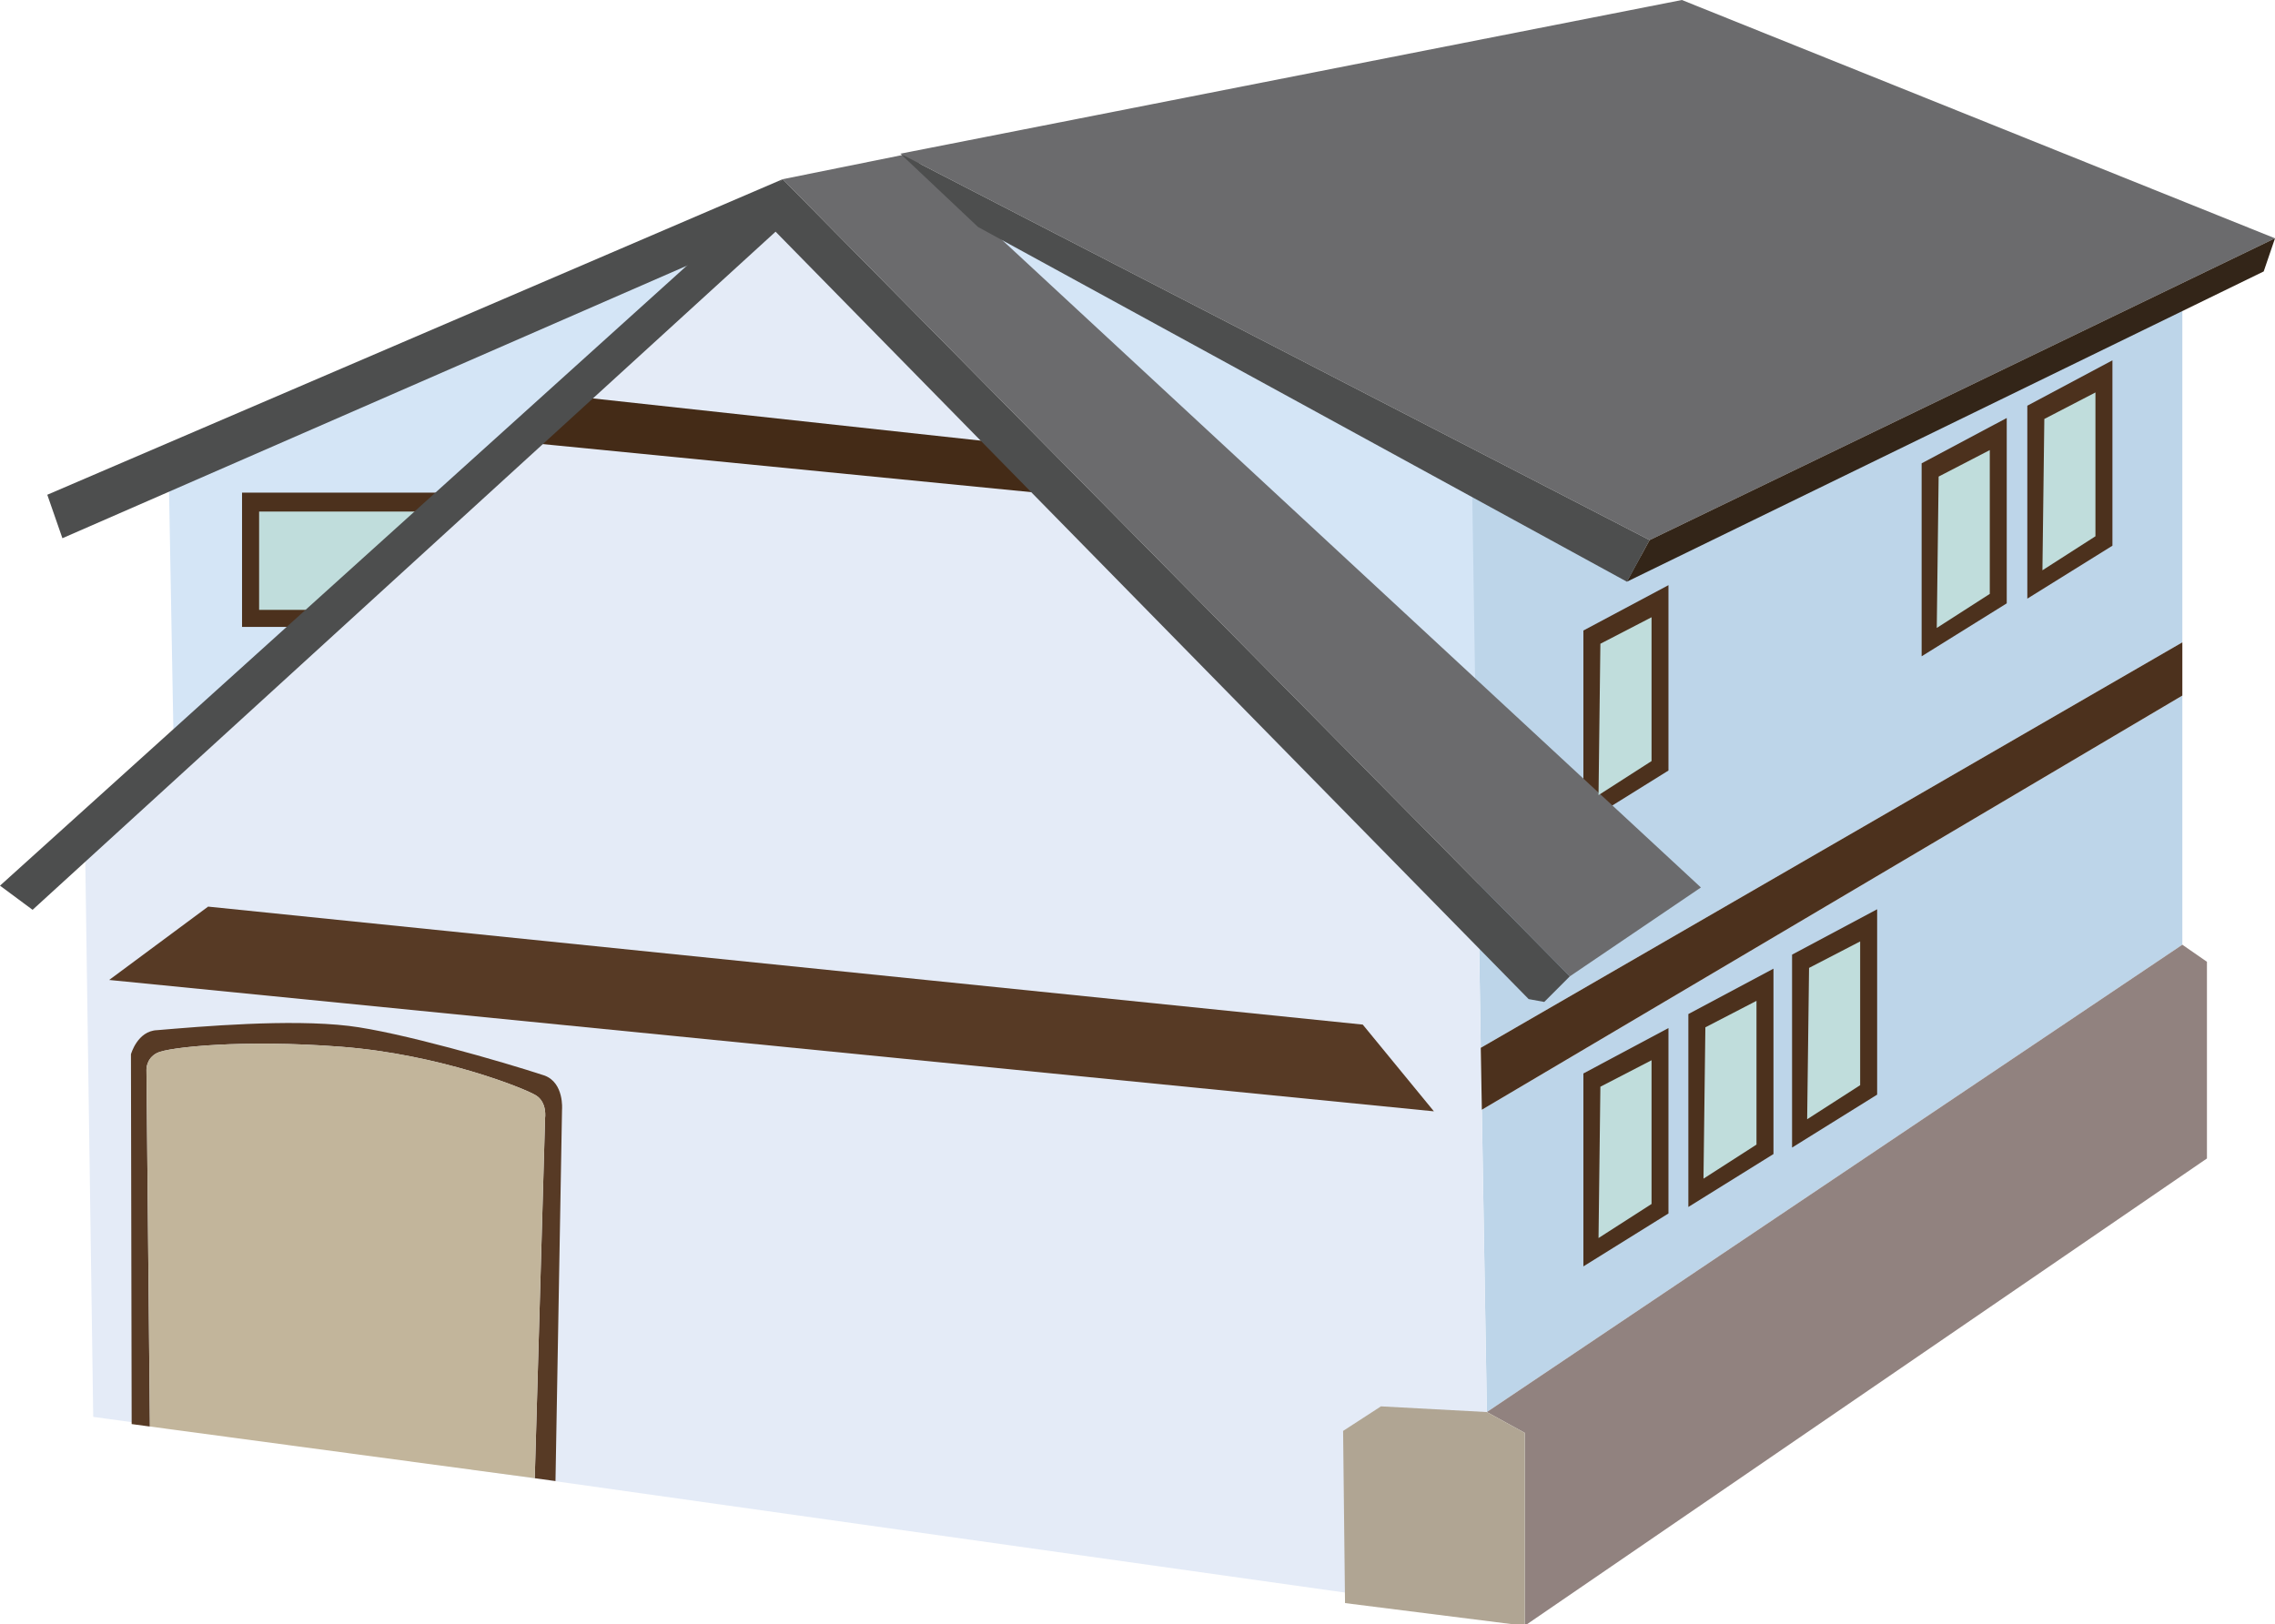
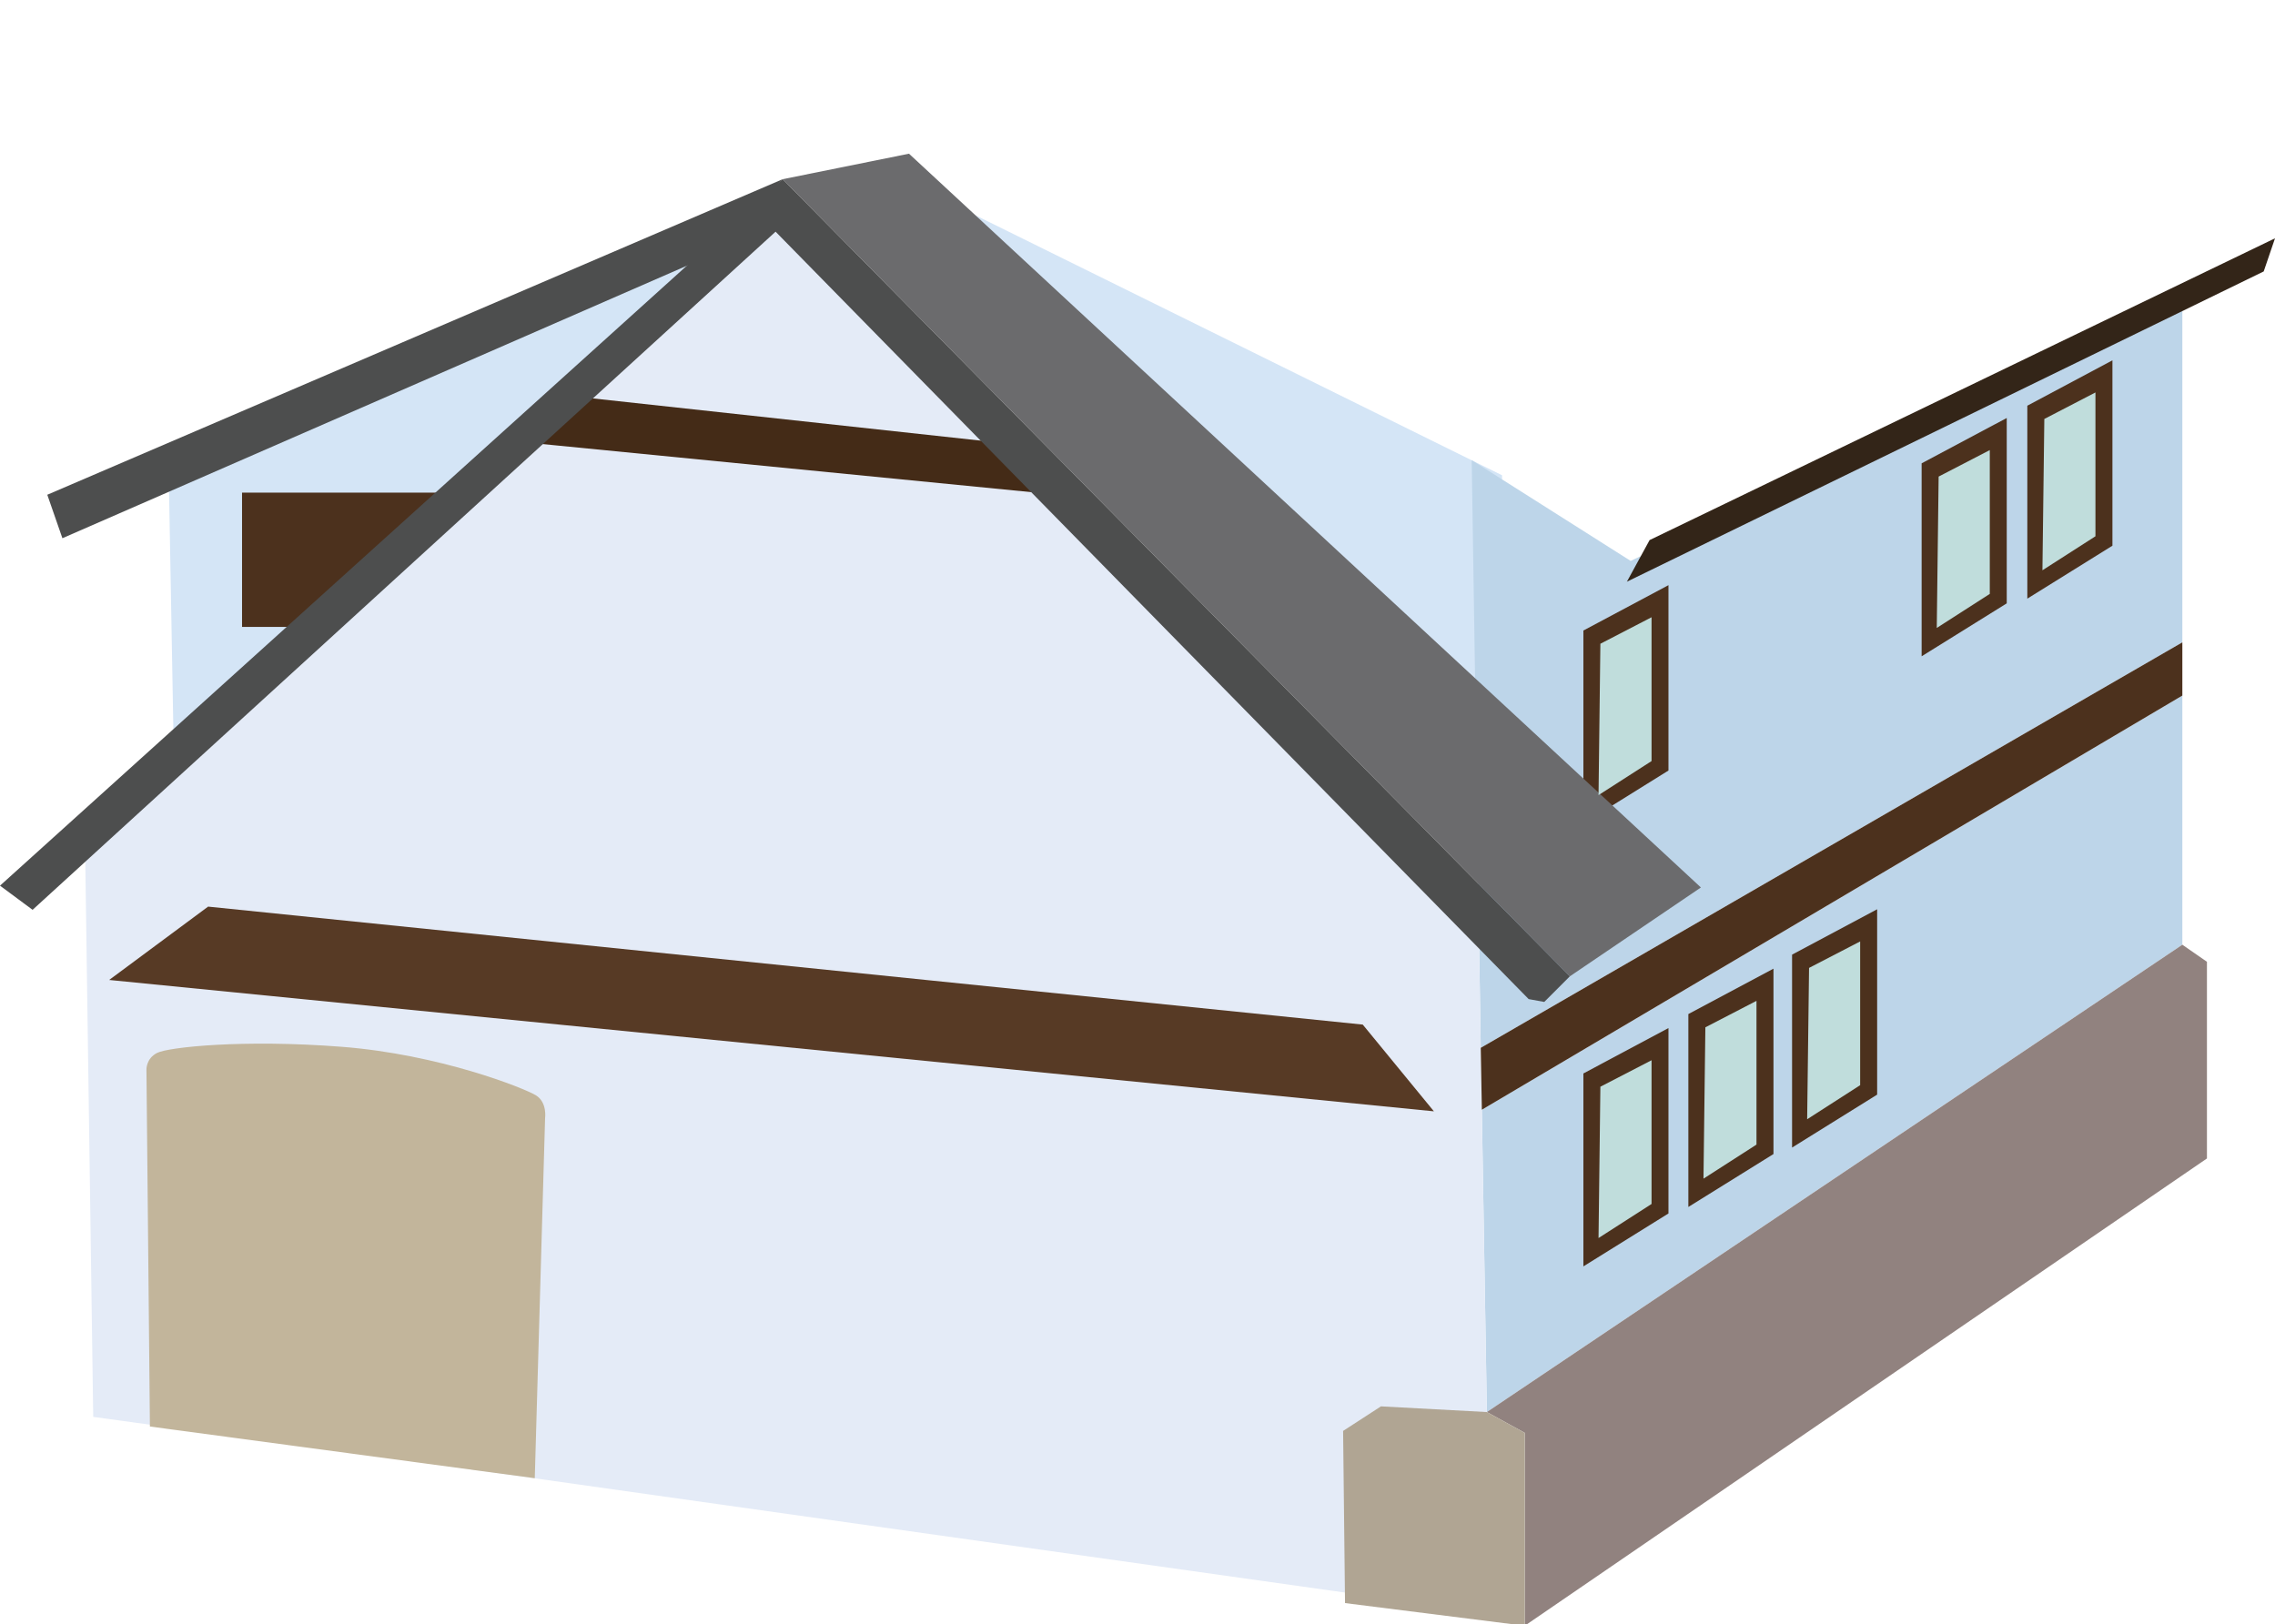
<svg xmlns="http://www.w3.org/2000/svg" xmlns:ns1="https://ian.umces.edu/media-library/" x="0px" y="0px" width="500" height="357" viewBox="0 0 500 357" xml:space="preserve">
  <title>Suburban: house 8</title>
  <desc>
    <ns1:title>Suburban: house 8</ns1:title>
    <ns1:descr>Illustration of a suburban house</ns1:descr>
    <ns1:scene>
      <ns1:contains>development, infrastructure, suburban, house, home</ns1:contains>
      <ns1:when>2015-02-26</ns1:when>
    </ns1:scene>
  </desc>
  <g>
    <polygon fill="#D4E5F6" points="330.125,161.971 330.125,104.477 213.702,46.988  " />
    <polygon fill="#BDD5E9" points="479.637,65.897 358.389,123.304 323.452,101.156 325.439,230.34 479.637,141.204  " />
    <polygon fill="#BDD5E9" points="326.783,310.408 479.637,207.676 479.637,152.905 325.68,243.95  " />
    <polygon fill="#4C311D" points="347.999,278.387 366.696,266.75 366.696,225.998 347.999,235.975  " />
    <polygon fill="#4C311D" points="366.696,128.635 347.999,138.602 347.999,181.023 366.696,169.382  " />
    <polygon fill="#E4EBF7" points="169.222,45.741 324.999,203.518 325.439,230.34 325.68,243.95 326.783,310.408 300.186,350.738    73.165,318.717 20.489,311.469 18.694,185.667  " />
    <polygon fill="#D4E5F6" points="37.001,99.487 38.236,167.793 159.646,53.221  " />
    <polygon fill="#4C311D" points="53.196,108.295 53.196,137.809 69.417,137.809 103.933,108.295  " />
-     <polygon fill="#C0DDDC" points="56.949,112.456 56.949,134.071 70.672,134.071 98.529,112.456  " />
    <polygon fill="#6B6B6D" points="373.824,195.091 199.777,33.786 172.009,39.395 345.017,214.625  " />
-     <polygon fill="#6B6B6D" points="197.885,33.786 369.646,0 500.002,52.385 362.548,118.726  " />
-     <polygon fill="#4D4E4E" points="197.885,33.786 362.548,118.726 357.557,127.875 214.948,49.894  " />
    <polygon fill="#4D4E4E" points="10.393,108.76 13.714,118.316 157.147,55.712 172.009,39.395  " />
    <polygon fill="#332518" points="357.557,127.875 497.518,59.668 500.002,52.385 362.548,118.726  " />
    <polygon fill="#4C311D" points="325.439,230.34 325.68,243.95 479.637,152.905 479.637,141.204  " />
    <polygon fill="#91827F" points="479.637,207.676 326.783,310.408 335.112,314.98 335.112,357.384 485.042,254.661 485.042,211.425     " />
    <polygon fill="#B0A593" points="326.783,310.408 303.505,309.158 295.188,314.555 295.609,352.402 335.112,357.384 335.112,314.98     " />
    <polygon fill="#C0DDDC" points="351.325,272.155 362.977,264.668 362.977,233.073 351.732,238.892  " />
    <polygon fill="#4C311D" points="371.069,265.324 389.774,253.69 389.774,212.942 371.069,222.919  " />
    <polygon fill="#C0DDDC" points="374.392,259.102 386.041,251.613 386.041,220.014 374.806,225.833  " />
    <polygon fill="#4C311D" points="393.861,252.268 412.559,240.63 412.559,199.882 393.861,209.86  " />
    <polygon fill="#C0DDDC" points="397.177,246.042 408.825,238.553 408.825,206.954 397.594,212.772  " />
    <polygon fill="#C0DDDC" points="362.977,135.69 351.732,141.516 351.325,174.789 362.977,167.306  " />
    <polygon fill="#4C311D" points="441.042,91.886 422.336,101.85 422.336,144.272 441.042,132.632  " />
    <polygon fill="#C0DDDC" points="437.316,98.941 426.074,104.765 425.664,138.04 437.316,130.555  " />
    <polygon fill="#4C311D" points="464.27,79.214 445.565,89.184 445.565,131.599 464.27,119.96  " />
    <polygon fill="#C0DDDC" points="460.537,86.271 449.302,92.1 448.885,125.365 460.537,117.889  " />
    <polygon fill="#573A25" points="299.508,225.234 315.146,244.3 23.993,215.422 45.737,199.299  " />
    <g>
      <g>
-         <path fill="#573A25" d="M123.523,243.913c0,0,0.502-5.856-3.839-7.479c-9.144-3.015-32.055-9.608-43.037-10.914     c-13.095-1.555-32.271,0.116-42.097,0.937c-4.362,0.147-5.77,5.307-5.77,5.307l0.156,81.286l4.012,0.542l-0.762-78.41     c0,0-0.126-2.484,2.364-3.733c2.5-1.246,18.829-3.012,40.426-1.344c21.641,1.659,40.333,9.138,42.832,10.695     c2.501,1.559,1.991,5.006,1.991,5.006l-2.268,79.148l4.555,0.621L123.523,243.913z" />
-       </g>
+         </g>
      <g>
        <path fill="#C2B59B" d="M119.799,245.805c0,0,0.51-3.447-1.991-5.006c-2.499-1.558-21.191-9.036-42.832-10.695     c-21.597-1.668-37.926,0.098-40.426,1.344c-2.49,1.249-2.364,3.733-2.364,3.733l0.762,78.41l84.583,11.362L119.799,245.805z" />
      </g>
    </g>
    <polygon fill="#442B17" points="229.867,108.504 118.389,97.536 122.134,86.692 225.013,97.895  " />
    <polygon fill="#4D4E4E" points="339.399,220.254 345.017,214.625 172.009,39.395 0,194.692 7.162,200.002 170.457,50.93    335.969,219.629  " />
  </g>
</svg>